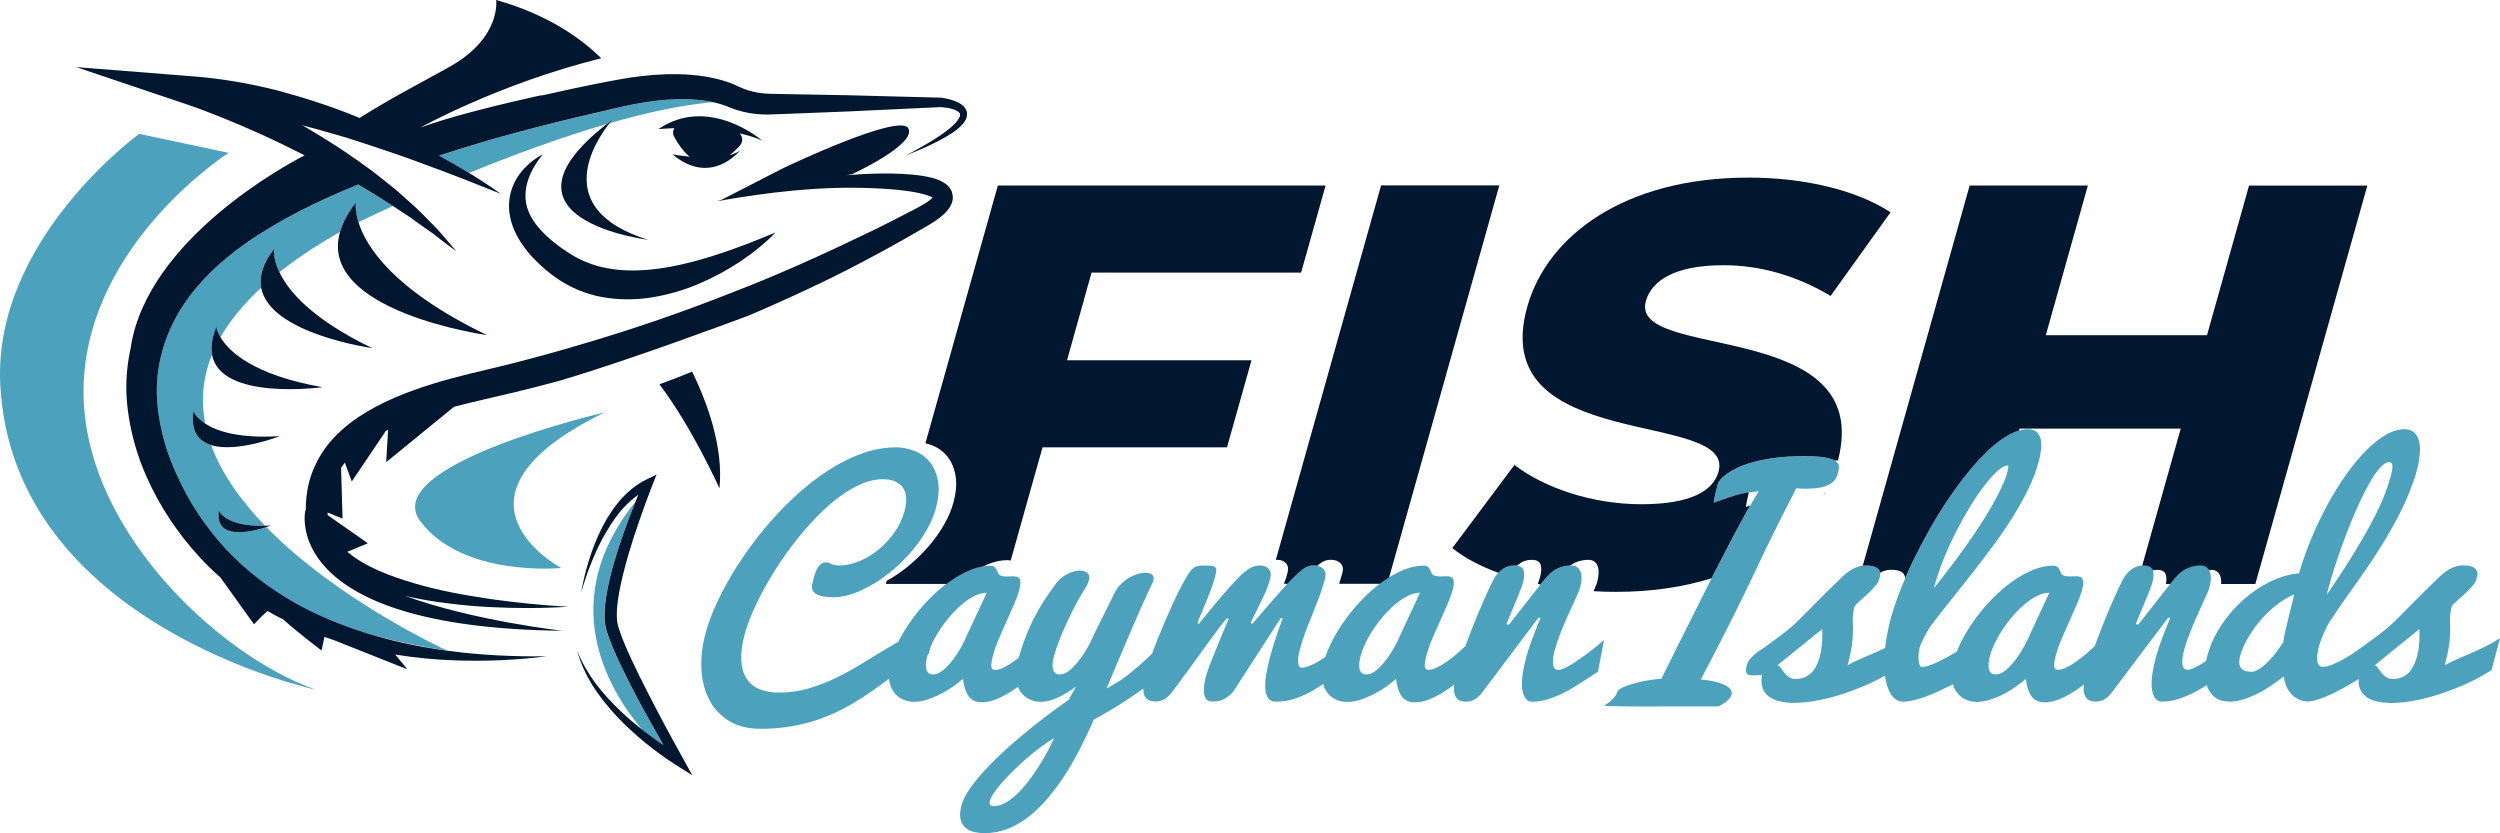
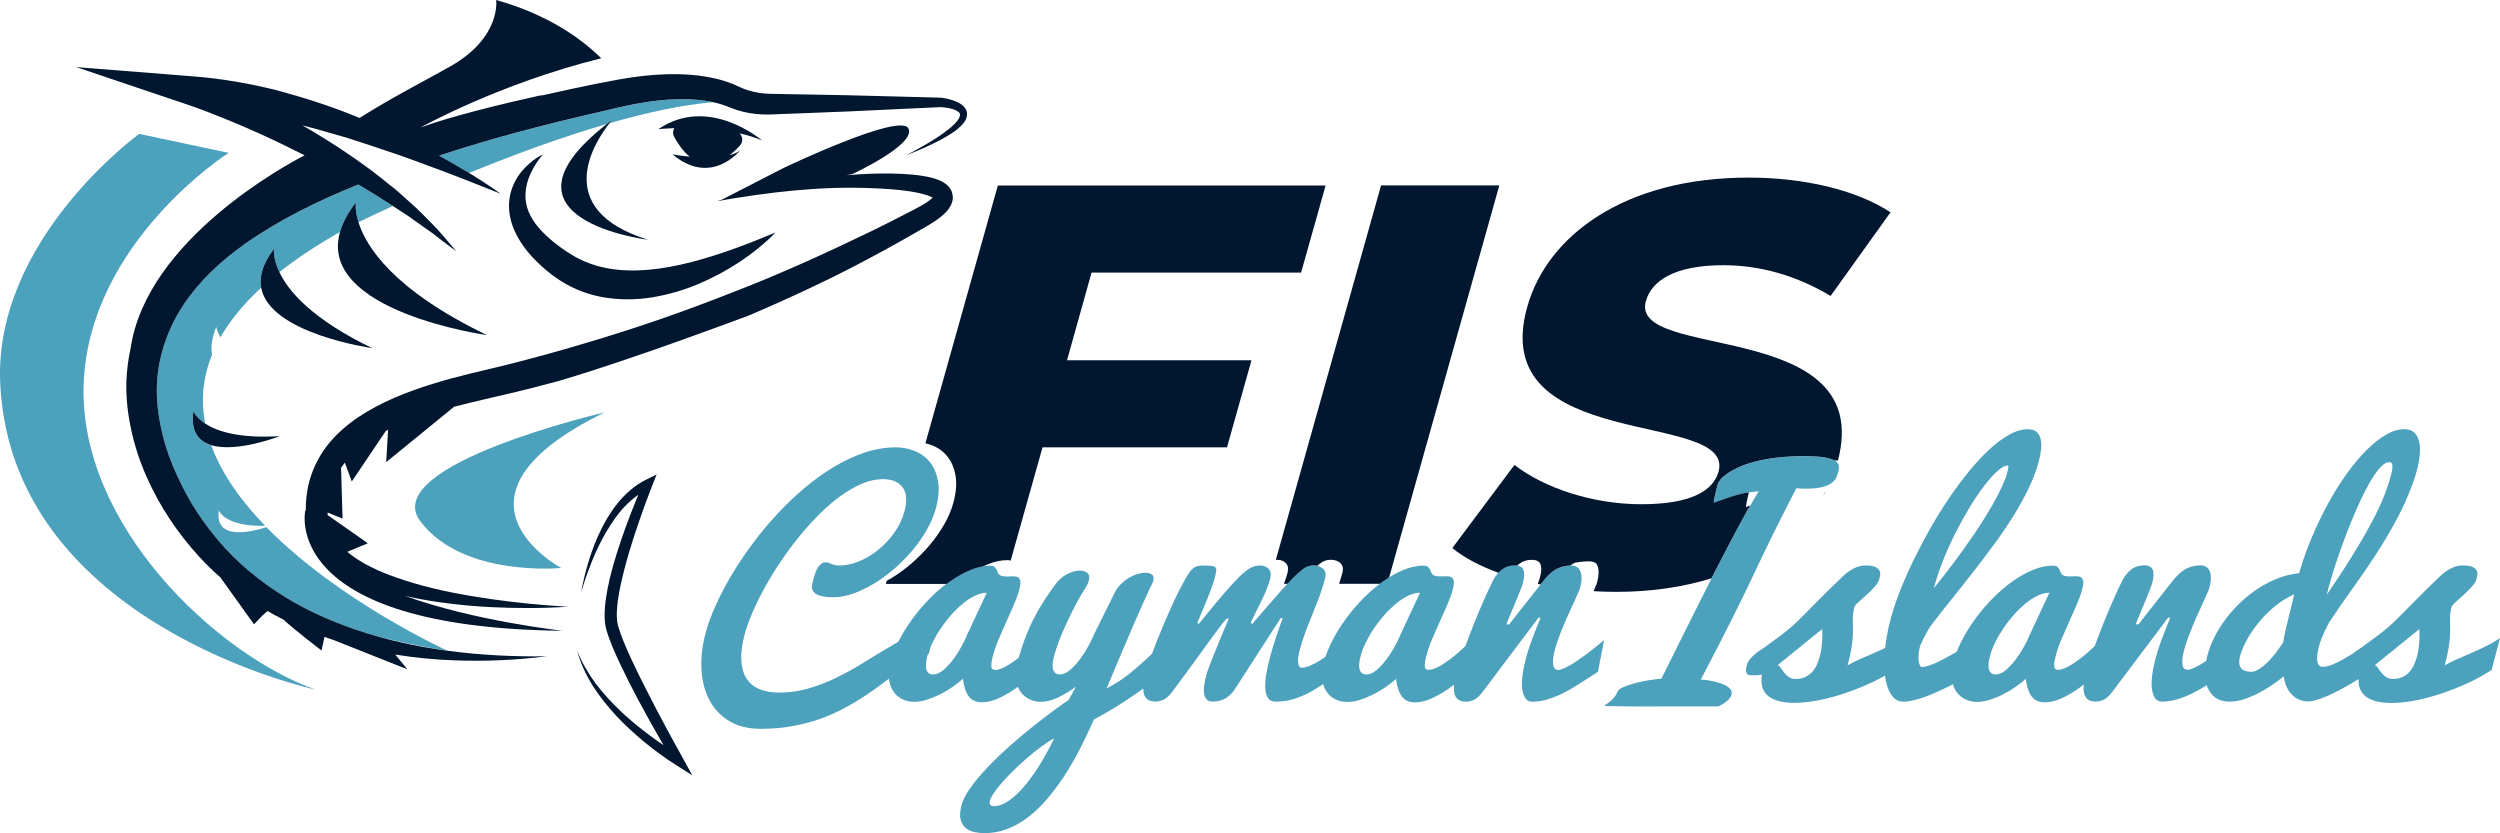
<svg xmlns="http://www.w3.org/2000/svg" width="216" height="72" viewBox="0 0 216 72" fill="none">
  <path d="M152.2 48.194C152.231 48.132 152.265 48.064 152.292 48C152.516 47.533 152.754 47.043 153.012 46.519C153.304 45.927 153.627 45.28 153.98 44.575C154.333 43.874 154.741 43.074 155.199 42.186C155.454 42.209 155.709 42.223 155.97 42.223C156.544 42.223 157.009 42.182 157.362 42.101C157.641 42.036 157.872 41.954 158.055 41.855C158.103 41.828 158.15 41.804 158.195 41.774C158.395 41.638 158.538 41.484 158.626 41.314C158.711 41.144 158.779 40.967 158.826 40.787C158.87 40.616 158.891 40.446 158.884 40.279C158.881 40.17 158.833 40.072 158.755 39.983C158.711 39.932 158.66 39.885 158.595 39.84C158.568 39.823 158.538 39.806 158.507 39.789C158.32 39.687 158.052 39.602 157.692 39.534C157.274 39.456 156.676 39.418 155.899 39.418C154.992 39.418 154.184 39.462 153.471 39.554C152.757 39.646 152.126 39.762 151.579 39.908C151.032 40.055 150.567 40.218 150.183 40.399C149.799 40.579 149.48 40.759 149.229 40.94C148.977 41.12 148.784 41.29 148.655 41.447C148.526 41.607 148.448 41.736 148.42 41.835C148.288 42.325 148.196 42.717 148.139 43.006C148.081 43.295 148.064 43.442 148.088 43.442L148.142 43.418C148.427 43.319 148.679 43.234 148.893 43.156C149.107 43.078 149.303 43.009 149.487 42.948C149.67 42.887 149.843 42.832 150.01 42.785C150.176 42.734 150.353 42.689 150.536 42.649C150.706 42.611 150.896 42.577 151.107 42.547C151.124 42.543 151.141 42.54 151.158 42.54C151.385 42.506 151.65 42.475 151.952 42.441C151.725 42.812 151.48 43.227 151.215 43.687C151.107 43.877 150.995 44.075 150.879 44.279C150.485 44.984 150.068 45.756 149.623 46.597C149.178 47.438 148.709 48.34 148.22 49.3C148.108 49.521 147.993 49.746 147.88 49.971C147.5 50.723 147.113 51.489 146.716 52.279C146.199 53.303 145.676 54.352 145.143 55.424C144.607 56.496 144.077 57.565 143.547 58.637C143.235 58.661 142.868 58.705 142.453 58.773C142.039 58.838 141.638 58.923 141.258 59.025C140.878 59.127 140.541 59.243 140.256 59.369C139.971 59.495 139.801 59.628 139.747 59.767C139.669 59.971 139.567 60.142 139.445 60.281C139.322 60.421 139.2 60.537 139.081 60.632C138.962 60.727 138.857 60.799 138.769 60.853C138.68 60.908 138.633 60.945 138.626 60.969C138.623 60.986 138.742 60.999 138.989 61.006C139.237 61.013 139.563 61.02 139.971 61.023C140.378 61.027 140.854 61.03 141.39 61.037C141.659 61.04 141.934 61.04 142.209 61.04C142.487 61.04 142.773 61.04 143.061 61.037C143.639 61.034 144.213 61.03 144.787 61.03C145.361 61.03 145.897 61.03 146.393 61.03C146.889 61.03 147.32 61.03 147.687 61.03C148.054 61.03 148.319 61.03 148.485 61.03C149.14 60.703 149.511 60.37 149.602 60.026C149.65 59.852 149.623 59.703 149.524 59.573C149.426 59.444 149.286 59.328 149.106 59.229C148.926 59.131 148.723 59.049 148.492 58.984C148.261 58.92 148.04 58.865 147.833 58.824C147.622 58.783 147.436 58.756 147.269 58.739C147.106 58.722 146.998 58.715 146.95 58.715C147.531 57.602 148.047 56.612 148.495 55.74C148.943 54.869 149.344 54.083 149.694 53.381C150.044 52.68 150.36 52.037 150.642 51.458C150.923 50.876 151.192 50.321 151.446 49.79C151.694 49.245 151.949 48.718 152.2 48.194Z" fill="#4CA1BD" />
  <path d="M214.685 55.886C214.254 56.093 213.84 56.284 213.439 56.458C213.038 56.628 212.654 56.795 212.284 56.955C211.958 57.094 211.649 57.251 211.35 57.421C211.309 57.445 211.269 57.465 211.228 57.486C211.367 56.961 211.469 56.509 211.537 56.124C211.605 55.739 211.649 55.402 211.666 55.106C211.676 54.97 211.683 54.844 211.686 54.725C211.69 54.582 211.693 54.449 211.693 54.327C211.69 54.102 211.686 53.891 211.68 53.694C211.68 53.69 211.68 53.69 211.68 53.687C211.673 53.486 211.68 53.282 211.7 53.074C211.72 52.866 211.764 52.635 211.832 52.383C211.88 52.294 212.009 52.158 212.22 51.971C212.43 51.787 212.654 51.583 212.895 51.365C213.137 51.144 213.364 50.916 213.575 50.678C213.731 50.504 213.84 50.344 213.911 50.194C213.938 50.136 213.958 50.082 213.972 50.027C213.999 49.929 214.023 49.813 214.043 49.677C214.064 49.541 214.043 49.411 213.982 49.292C213.921 49.17 213.799 49.064 213.619 48.979C213.435 48.894 213.157 48.85 212.78 48.85C212.552 48.85 212.335 48.884 212.131 48.955C211.928 49.023 211.734 49.115 211.551 49.224C211.367 49.333 211.194 49.459 211.031 49.599C210.868 49.738 210.715 49.881 210.572 50.027C209.893 50.681 209.336 51.226 208.905 51.665C208.474 52.104 208.107 52.471 207.805 52.774C207.502 53.077 207.244 53.34 207.024 53.557C206.803 53.779 206.565 53.996 206.31 54.214C206.056 54.432 205.757 54.67 205.41 54.933C205.064 55.195 204.619 55.522 204.072 55.913C203.994 55.971 203.879 56.049 203.726 56.144C203.573 56.243 203.417 56.355 203.257 56.488C203.254 56.492 203.25 56.495 203.247 56.495C203.244 56.495 203.244 56.498 203.24 56.498C203.016 56.638 202.782 56.774 202.547 56.91C202.31 57.046 202.079 57.166 201.855 57.271C201.627 57.377 201.42 57.462 201.226 57.523C201.046 57.581 200.883 57.608 200.741 57.611C200.73 57.611 200.72 57.615 200.71 57.615C200.554 57.615 200.435 57.564 200.354 57.468C200.275 57.37 200.224 57.237 200.207 57.07C200.191 56.904 200.194 56.713 200.224 56.502C200.255 56.291 200.299 56.066 200.364 55.828C200.415 55.641 200.479 55.447 200.554 55.246C200.632 55.045 200.714 54.851 200.798 54.657C200.887 54.463 200.972 54.286 201.053 54.122C201.135 53.959 201.213 53.819 201.284 53.707C201.97 52.676 202.656 51.685 203.346 50.729C204.035 49.772 204.694 48.809 205.325 47.835C205.957 46.862 206.545 45.864 207.095 44.836C207.645 43.812 208.124 42.722 208.535 41.569C208.64 41.266 208.728 40.973 208.806 40.687C208.932 40.221 209.017 39.771 209.061 39.332C209.105 38.913 209.092 38.542 209.027 38.219C209.024 38.205 209.024 38.192 209.02 38.178C208.946 37.848 208.806 37.582 208.599 37.382C208.392 37.181 208.103 37.082 207.733 37.082C207.227 37.082 206.697 37.242 206.141 37.565C205.58 37.889 205.016 38.335 204.446 38.91C203.875 39.482 203.312 40.159 202.748 40.946C202.187 41.732 201.654 42.583 201.148 43.509C200.642 44.431 200.174 45.405 199.742 46.426C199.311 47.447 198.944 48.482 198.642 49.527C198.027 49.585 197.426 49.728 196.839 49.956C196.251 50.184 195.684 50.473 195.144 50.821C194.604 51.168 194.094 51.566 193.622 52.008C193.15 52.451 192.719 52.928 192.339 53.431C191.955 53.932 191.629 54.453 191.354 54.987C191.082 55.522 190.875 56.053 190.736 56.573C190.688 56.75 190.651 56.924 190.62 57.097C190.41 57.237 190.209 57.366 190.016 57.475C189.856 57.567 189.707 57.639 189.567 57.703C189.527 57.724 189.483 57.744 189.442 57.761C189.269 57.836 189.123 57.87 189.004 57.87C188.746 57.87 188.596 57.707 188.562 57.38C188.528 57.053 188.579 56.635 188.715 56.131C188.796 55.828 188.902 55.498 189.034 55.137C189.167 54.776 189.309 54.412 189.462 54.044C189.615 53.676 189.771 53.316 189.934 52.965C190.094 52.614 190.243 52.291 190.376 51.995C190.508 51.702 190.62 51.447 190.715 51.236C190.807 51.025 190.865 50.872 190.889 50.783C190.922 50.664 190.946 50.548 190.967 50.439C191.048 49.997 191.035 49.636 190.922 49.364C190.902 49.316 190.882 49.272 190.858 49.231C190.705 48.976 190.461 48.846 190.121 48.846C189.727 48.846 189.347 48.928 188.98 49.091C188.613 49.255 188.246 49.558 187.873 50C187.795 50.096 187.672 50.242 187.516 50.439C187.513 50.443 187.509 50.45 187.506 50.453C187.34 50.657 187.156 50.892 186.952 51.157C186.946 51.164 186.942 51.171 186.935 51.178C186.735 51.437 186.521 51.709 186.297 51.992C186.066 52.281 185.849 52.557 185.645 52.819C185.441 53.081 185.261 53.312 185.105 53.51C184.949 53.711 184.837 53.853 184.765 53.945H184.528C184.541 53.888 184.585 53.775 184.653 53.608C184.721 53.442 184.803 53.244 184.898 53.02C184.993 52.795 185.098 52.55 185.207 52.284C185.315 52.019 185.424 51.76 185.526 51.512C185.628 51.263 185.72 51.035 185.798 50.824C185.855 50.671 185.9 50.541 185.934 50.436C185.947 50.398 185.957 50.361 185.964 50.327C186.083 49.884 186.097 49.527 186.008 49.258C186.008 49.255 186.008 49.251 186.005 49.248C185.91 48.979 185.652 48.843 185.227 48.843C185.18 48.843 185.135 48.85 185.091 48.853C184.725 48.877 184.399 48.996 184.117 49.224C183.801 49.476 183.549 49.792 183.363 50.167C183.122 50.65 182.853 51.229 182.554 51.91C182.256 52.587 181.96 53.292 181.671 54.024C181.43 54.63 181.206 55.225 180.992 55.814C180.782 56.012 180.571 56.206 180.367 56.386C180.153 56.573 179.929 56.754 179.695 56.931C179.464 57.104 179.24 57.261 179.019 57.401L179.016 57.404C178.792 57.543 178.581 57.656 178.377 57.741C178.173 57.826 177.987 57.87 177.824 57.87C177.603 57.87 177.487 57.761 177.481 57.543C177.47 57.326 177.518 57.026 177.62 56.641C177.739 56.192 177.905 55.715 178.119 55.212C178.333 54.708 178.554 54.208 178.781 53.704C179.009 53.203 179.226 52.71 179.433 52.233C179.641 51.757 179.797 51.321 179.899 50.929C179.967 50.678 180.001 50.477 179.994 50.327C179.994 50.262 179.984 50.208 179.97 50.153C179.956 50.089 179.933 50.027 179.902 49.983C179.844 49.901 179.77 49.847 179.675 49.823C179.62 49.81 179.562 49.799 179.501 49.796C179.454 49.792 179.406 49.789 179.352 49.789C179.264 49.789 179.175 49.792 179.084 49.796C178.992 49.799 178.904 49.803 178.815 49.803C178.713 49.803 178.615 49.796 178.52 49.786C178.425 49.772 178.336 49.745 178.252 49.707C178.17 49.667 178.109 49.602 178.068 49.51C178.048 49.459 178.024 49.404 178 49.353C177.983 49.313 177.966 49.275 177.949 49.234C177.905 49.142 177.844 49.057 177.762 48.982C177.681 48.907 177.549 48.873 177.365 48.873C176.822 48.873 176.258 48.993 175.667 49.234C175.076 49.476 174.492 49.799 173.911 50.208C173.331 50.616 172.767 51.096 172.223 51.641C171.68 52.189 171.177 52.771 170.722 53.387C170.267 54.003 169.87 54.636 169.53 55.283C169.35 55.627 169.197 55.964 169.065 56.301C168.983 56.352 168.899 56.403 168.817 56.451C168.566 56.597 168.304 56.743 168.039 56.886C167.948 56.934 167.859 56.978 167.771 57.026C167.601 57.114 167.431 57.196 167.268 57.268C167.024 57.377 166.793 57.465 166.582 57.53C166.372 57.594 166.192 57.629 166.042 57.629C166.012 57.629 165.981 57.618 165.954 57.594C165.927 57.571 165.9 57.537 165.876 57.489C165.828 57.394 165.798 57.268 165.778 57.108C165.757 56.948 165.754 56.767 165.764 56.566C165.774 56.366 165.808 56.161 165.866 55.947L165.883 55.879L165.91 55.777C165.978 55.613 166.053 55.447 166.138 55.276C166.222 55.103 166.304 54.943 166.385 54.793C166.467 54.643 166.545 54.5 166.623 54.371C166.701 54.242 166.769 54.136 166.834 54.051C167.391 53.316 167.982 52.56 168.603 51.791C168.96 51.348 169.316 50.899 169.673 50.446C169.938 50.112 170.203 49.776 170.468 49.438C170.753 49.074 171.035 48.707 171.313 48.339C171.643 47.903 171.972 47.468 172.295 47.029C172.889 46.218 173.436 45.412 173.942 44.605C174.444 43.801 174.886 42.998 175.27 42.202C175.653 41.405 175.946 40.622 176.153 39.853C176.244 39.509 176.309 39.172 176.346 38.842C176.384 38.512 176.373 38.216 176.319 37.953C176.285 37.797 176.227 37.664 176.153 37.545C176.102 37.463 176.041 37.388 175.969 37.324C175.793 37.164 175.535 37.085 175.195 37.085C174.957 37.085 174.709 37.123 174.455 37.194C174.18 37.273 173.898 37.388 173.606 37.552C173.042 37.861 172.468 38.29 171.88 38.832C171.293 39.376 170.702 40.013 170.104 40.745C169.507 41.477 168.926 42.263 168.355 43.104C167.788 43.944 167.245 44.823 166.728 45.738C166.212 46.654 165.733 47.566 165.295 48.472C165.051 48.979 164.823 49.476 164.613 49.966C164.545 50.126 164.473 50.286 164.409 50.443C164.327 50.64 164.249 50.838 164.171 51.032C164.161 51.059 164.147 51.086 164.137 51.113C163.808 51.968 163.543 52.757 163.349 53.486C163.118 54.354 162.962 55.188 162.877 55.984C162.66 56.087 162.446 56.185 162.235 56.281C162.103 56.338 161.974 56.4 161.845 56.454C161.444 56.624 161.06 56.791 160.69 56.951C160.32 57.111 159.967 57.288 159.634 57.486C159.773 56.961 159.875 56.509 159.943 56.124C160.011 55.739 160.055 55.402 160.072 55.106C160.092 54.813 160.099 54.551 160.096 54.33C160.092 54.105 160.089 53.891 160.082 53.694C160.075 53.493 160.082 53.288 160.103 53.081C160.123 52.873 160.167 52.642 160.235 52.39C160.283 52.301 160.412 52.165 160.622 51.978C160.833 51.794 161.057 51.59 161.298 51.372C161.539 51.151 161.767 50.923 161.977 50.684C162.049 50.603 162.11 50.524 162.164 50.45C162.269 50.303 162.341 50.164 162.375 50.034C162.402 49.935 162.426 49.82 162.446 49.684C162.456 49.612 162.456 49.541 162.443 49.473C162.432 49.411 162.412 49.353 162.385 49.299C162.324 49.176 162.201 49.071 162.021 48.986C161.838 48.901 161.56 48.856 161.183 48.856C161.101 48.856 161.026 48.867 160.948 48.873C160.806 48.891 160.666 48.914 160.534 48.959C160.33 49.027 160.137 49.118 159.953 49.227C159.77 49.336 159.597 49.462 159.434 49.602C159.271 49.742 159.118 49.884 158.975 50.031C158.296 50.684 157.739 51.229 157.308 51.668C156.876 52.107 156.51 52.475 156.207 52.778C155.905 53.081 155.647 53.343 155.426 53.561C155.205 53.782 154.968 54 154.713 54.218C154.458 54.436 154.159 54.674 153.813 54.936C153.467 55.198 153.022 55.525 152.475 55.916C152.397 55.974 152.281 56.053 152.129 56.148C151.976 56.246 151.819 56.359 151.66 56.492C151.5 56.621 151.351 56.771 151.208 56.938C151.069 57.104 150.974 57.288 150.92 57.482C150.862 57.703 150.838 57.874 150.855 57.989C150.869 58.108 150.909 58.194 150.974 58.248C151.038 58.303 151.123 58.333 151.232 58.34C151.341 58.347 151.456 58.35 151.582 58.35C151.684 58.35 151.789 58.347 151.898 58.34C152.006 58.333 152.118 58.316 152.237 58.289C152.159 58.731 152.173 59.106 152.278 59.416C152.383 59.729 152.563 59.977 152.815 60.171C153.066 60.362 153.382 60.505 153.759 60.593C154.136 60.682 154.557 60.73 155.022 60.73C155.219 60.73 155.423 60.719 155.63 60.706C156.105 60.675 156.605 60.607 157.134 60.502C157.895 60.352 158.663 60.144 159.437 59.882C160.211 59.62 160.965 59.317 161.699 58.977C162.11 58.786 162.497 58.582 162.864 58.377C162.867 58.408 162.87 58.446 162.874 58.476C162.942 58.939 163.057 59.334 163.207 59.664C163.268 59.8 163.336 59.926 163.414 60.039C163.675 60.427 164.022 60.621 164.446 60.621C164.715 60.621 165.01 60.583 165.339 60.505C165.407 60.488 165.479 60.468 165.55 60.447C165.815 60.376 166.087 60.294 166.368 60.192C166.728 60.062 167.088 59.913 167.452 59.742C167.815 59.576 168.168 59.405 168.515 59.235C168.586 59.198 168.661 59.157 168.732 59.12C168.797 59.341 168.885 59.542 169 59.719C169.102 59.875 169.221 60.011 169.357 60.127C169.479 60.236 169.619 60.328 169.768 60.406C170.084 60.566 170.43 60.645 170.811 60.645C170.98 60.645 171.154 60.631 171.33 60.6C171.524 60.57 171.721 60.522 171.925 60.461C172.312 60.338 172.695 60.181 173.072 59.987C173.449 59.794 173.809 59.582 174.149 59.344C174.489 59.106 174.784 58.874 175.032 58.646C175.093 59.198 175.219 59.64 175.406 59.974C175.443 60.039 175.48 60.103 175.524 60.161C175.779 60.508 176.166 60.682 176.686 60.682C176.846 60.682 177.012 60.661 177.182 60.631C177.467 60.58 177.766 60.488 178.075 60.352C178.567 60.13 179.046 59.862 179.508 59.542C179.691 59.416 179.868 59.283 180.041 59.15C180.014 59.399 180.014 59.627 180.051 59.828C180.085 60.028 180.164 60.192 180.279 60.325C180.303 60.352 180.323 60.379 180.35 60.403C180.51 60.546 180.751 60.617 181.074 60.617C181.237 60.617 181.393 60.59 181.542 60.542C181.634 60.515 181.722 60.478 181.807 60.433C182.038 60.311 182.276 60.083 182.524 59.746L187.323 53.37H187.513C187.244 54.024 187 54.636 186.786 55.205C186.596 55.705 186.443 56.175 186.317 56.617C186.3 56.675 186.283 56.737 186.266 56.795C185.934 58.044 185.825 58.997 185.947 59.647C186.069 60.297 186.344 60.621 186.779 60.621C186.939 60.621 187.095 60.61 187.251 60.593C187.526 60.563 187.798 60.512 188.07 60.433C188.498 60.307 188.919 60.144 189.336 59.943C189.751 59.742 190.162 59.518 190.562 59.263C190.6 59.239 190.634 59.218 190.668 59.194C190.685 59.252 190.702 59.31 190.722 59.365C190.8 59.569 190.905 59.749 191.031 59.909C191.14 60.049 191.265 60.171 191.412 60.277C191.632 60.437 191.904 60.539 192.223 60.587C192.356 60.607 192.498 60.621 192.648 60.621C193.011 60.621 193.385 60.563 193.775 60.444C194.166 60.325 194.56 60.168 194.964 59.971C195.368 59.773 195.769 59.545 196.166 59.279C196.563 59.014 196.947 58.735 197.317 58.439C197.355 58.714 197.412 58.956 197.491 59.17C197.545 59.32 197.606 59.46 197.681 59.579C197.861 59.865 198.058 60.083 198.272 60.236C198.411 60.335 198.55 60.41 198.686 60.464C198.757 60.495 198.829 60.519 198.9 60.535C199.104 60.587 199.26 60.61 199.369 60.61C199.566 60.61 199.79 60.576 200.041 60.505C200.292 60.437 200.554 60.345 200.829 60.236C201.104 60.127 201.386 60.001 201.675 59.858C201.963 59.715 202.242 59.569 202.51 59.422C202.901 59.208 203.298 58.973 203.702 58.721C203.729 58.704 203.756 58.687 203.784 58.67C203.784 58.687 203.784 58.701 203.784 58.718C203.777 58.905 203.787 59.079 203.821 59.239C203.835 59.3 203.848 59.365 203.869 59.422C203.97 59.719 204.137 59.957 204.368 60.144C204.381 60.154 204.392 60.168 204.405 60.178C204.656 60.369 204.972 60.512 205.349 60.6C205.726 60.689 206.147 60.736 206.613 60.736C207.258 60.736 207.961 60.661 208.722 60.512C209.482 60.362 210.25 60.154 211.024 59.892C211.798 59.63 212.552 59.327 213.286 58.987C213.986 58.66 214.621 58.306 215.195 57.935C215.222 57.918 215.249 57.901 215.276 57.884L215.999 55.137C215.558 55.426 215.113 55.678 214.685 55.886ZM155.959 58.503C155.728 58.609 155.46 58.663 155.154 58.663C154.903 58.663 154.696 58.602 154.53 58.48C154.367 58.357 154.227 58.221 154.119 58.075C154.01 57.928 153.911 57.792 153.83 57.669C153.789 57.608 153.748 57.564 153.704 57.533C153.66 57.503 153.613 57.486 153.565 57.486L154.017 57.121L154.91 56.396L157.44 54.347C157.44 54.354 157.44 54.361 157.44 54.367C157.443 54.493 157.447 54.643 157.45 54.82C157.454 55.004 157.447 55.202 157.433 55.409C157.42 55.617 157.396 55.838 157.365 56.066C157.331 56.294 157.287 56.519 157.226 56.74C157.206 56.818 157.179 56.893 157.155 56.972C157.1 57.142 157.036 57.309 156.961 57.472C156.853 57.703 156.713 57.908 156.55 58.085C156.52 58.119 156.479 58.146 156.445 58.177C156.302 58.306 156.143 58.418 155.959 58.503ZM167.082 50.817C167.116 50.695 167.153 50.572 167.187 50.446C167.381 49.779 167.615 49.095 167.893 48.394C168.226 47.563 168.593 46.756 168.99 45.973C169.391 45.187 169.802 44.448 170.226 43.754C170.651 43.059 171.069 42.45 171.473 41.926C171.877 41.402 172.251 40.986 172.597 40.684C172.943 40.377 173.229 40.224 173.46 40.224C173.524 40.224 173.538 40.306 173.504 40.476C173.487 40.554 173.47 40.643 173.446 40.738C173.422 40.843 173.392 40.959 173.358 41.085C173.348 41.116 173.334 41.146 173.324 41.177C173.055 41.895 172.689 42.668 172.22 43.495C171.731 44.36 171.191 45.221 170.607 46.089C170.019 46.957 169.418 47.798 168.803 48.615C168.301 49.282 167.825 49.891 167.381 50.453C167.279 50.572 167.18 50.698 167.082 50.817ZM172.746 58.214C172.638 58.248 172.532 58.272 172.427 58.272C172.247 58.272 172.108 58.224 172.016 58.132C171.925 58.04 171.86 57.914 171.829 57.765C171.799 57.615 171.795 57.441 171.819 57.251C171.843 57.057 171.884 56.859 171.938 56.655C172.009 56.386 172.111 56.103 172.24 55.807C172.285 55.709 172.332 55.607 172.383 55.501C172.583 55.093 172.821 54.684 173.093 54.282C173.368 53.877 173.667 53.493 173.993 53.125C174.319 52.757 174.658 52.431 175.005 52.145C175.351 51.859 175.704 51.631 176.054 51.464C176.407 51.297 176.744 51.212 177.066 51.212L176.35 52.744L175.382 54.817C175.28 55.079 175.124 55.406 174.913 55.797C174.703 56.189 174.461 56.57 174.19 56.938C173.989 57.21 173.779 57.452 173.558 57.666C173.48 57.741 173.402 57.812 173.324 57.88C173.127 58.047 172.937 58.153 172.746 58.214ZM201.026 51.392L201.06 51.27C201.094 51.147 201.138 50.974 201.199 50.742C201.26 50.514 201.335 50.245 201.427 49.939C201.518 49.633 201.62 49.296 201.739 48.921C201.858 48.55 201.987 48.162 202.126 47.764C202.194 47.566 202.313 47.236 202.486 46.77C202.659 46.303 202.86 45.779 203.094 45.201C203.329 44.622 203.587 44.019 203.872 43.4C204.157 42.78 204.446 42.212 204.741 41.694C205.037 41.18 205.329 40.755 205.624 40.425C205.916 40.095 206.191 39.928 206.443 39.928C206.585 39.928 206.67 40.013 206.701 40.187C206.708 40.221 206.708 40.265 206.708 40.309C206.708 40.489 206.664 40.752 206.568 41.106C206.48 41.439 206.334 41.895 206.134 42.467C205.977 42.9 205.787 43.359 205.56 43.839C205.332 44.322 205.084 44.812 204.816 45.309C204.548 45.806 204.269 46.303 203.974 46.8C203.682 47.294 203.393 47.767 203.118 48.217C202.744 48.816 202.354 49.415 201.956 50.017C201.654 50.477 201.345 50.933 201.026 51.392ZM193.86 57.914C193.707 57.833 193.602 57.727 193.544 57.594C193.517 57.54 193.504 57.479 193.49 57.417C193.473 57.336 193.463 57.247 193.47 57.155C193.476 56.992 193.504 56.829 193.548 56.665C193.592 56.495 193.656 56.315 193.731 56.127C193.836 55.865 193.965 55.59 194.125 55.293C194.403 54.786 194.743 54.282 195.147 53.785C195.551 53.288 196.017 52.822 196.536 52.393C197.056 51.964 197.613 51.62 198.2 51.358C198.211 51.352 198.197 51.433 198.16 51.603C198.126 51.75 198.085 51.93 198.031 52.148C198.02 52.185 198.01 52.226 198 52.267C197.932 52.536 197.857 52.836 197.779 53.163C197.701 53.489 197.623 53.806 197.548 54.112C197.474 54.419 197.412 54.698 197.362 54.946C197.311 55.195 197.283 55.375 197.277 55.491C196.968 55.964 196.655 56.389 196.332 56.767C196.193 56.931 196.047 57.087 195.894 57.24C195.738 57.394 195.582 57.526 195.426 57.646C195.266 57.765 195.11 57.86 194.95 57.935C194.794 58.01 194.645 58.044 194.502 58.044C194.454 58.044 194.414 58.04 194.37 58.037C194.156 58.02 193.986 57.983 193.86 57.914ZM205.716 58.075C205.685 58.03 205.655 57.993 205.624 57.952C205.587 57.901 205.55 57.85 205.516 57.799C205.485 57.755 205.455 57.71 205.427 57.673C205.346 57.55 205.258 57.489 205.162 57.489L209.037 54.35C209.041 54.476 209.044 54.63 209.048 54.807C209.048 54.81 209.048 54.817 209.048 54.82C209.051 55.004 209.044 55.202 209.031 55.409C209.017 55.617 208.993 55.838 208.963 56.066C208.929 56.294 208.885 56.519 208.823 56.74C208.756 56.995 208.667 57.237 208.559 57.468C208.45 57.7 208.311 57.904 208.148 58.081C207.981 58.258 207.784 58.398 207.557 58.503C207.326 58.609 207.057 58.663 206.752 58.663C206.5 58.663 206.293 58.602 206.127 58.48C205.967 58.36 205.835 58.228 205.723 58.085C205.723 58.081 205.719 58.078 205.716 58.075Z" fill="#4CA1BD" />
  <path d="M136.968 56.595C136.744 56.758 136.517 56.918 136.292 57.071C136.153 57.167 136.017 57.252 135.885 57.337C135.803 57.388 135.719 57.439 135.64 57.483C135.43 57.602 135.24 57.698 135.066 57.773C134.893 57.847 134.747 57.882 134.628 57.882C134.37 57.882 134.221 57.718 134.187 57.391C134.153 57.065 134.204 56.646 134.34 56.142C134.421 55.839 134.526 55.509 134.659 55.148C134.791 54.787 134.934 54.423 135.087 54.055C135.24 53.688 135.396 53.327 135.559 52.976C135.719 52.626 135.868 52.302 136 52.006C136.133 51.713 136.245 51.458 136.34 51.247C136.384 51.145 136.418 51.06 136.449 50.988C136.479 50.907 136.503 50.842 136.517 50.794C136.68 50.188 136.69 49.715 136.547 49.371C136.408 49.028 136.14 48.858 135.746 48.858C135.722 48.858 135.702 48.861 135.678 48.861C135.308 48.871 134.951 48.949 134.608 49.103C134.241 49.266 133.874 49.569 133.501 50.011C133.419 50.11 133.297 50.26 133.131 50.464C133.12 50.474 133.11 50.488 133.103 50.498C132.947 50.692 132.774 50.913 132.58 51.162C132.58 51.165 132.577 51.165 132.577 51.165C132.373 51.431 132.153 51.71 131.922 51.999C131.691 52.289 131.473 52.564 131.27 52.827C131.066 53.089 130.886 53.32 130.73 53.518C130.573 53.718 130.461 53.861 130.39 53.953H130.152C130.166 53.895 130.21 53.783 130.278 53.616C130.346 53.45 130.427 53.252 130.522 53.027C130.618 52.803 130.723 52.558 130.831 52.292C130.94 52.027 131.049 51.768 131.151 51.519C131.253 51.271 131.344 51.043 131.422 50.832C131.501 50.624 131.558 50.457 131.589 50.335C131.606 50.27 131.616 50.212 131.63 50.154C131.708 49.79 131.711 49.487 131.63 49.256C131.555 49.038 131.371 48.912 131.083 48.868C131.011 48.858 130.937 48.851 130.852 48.851C130.427 48.851 130.057 48.977 129.741 49.232C129.643 49.31 129.555 49.395 129.47 49.484C129.279 49.685 129.116 49.916 128.984 50.175C128.746 50.658 128.475 51.237 128.176 51.918C127.877 52.595 127.581 53.3 127.293 54.032C127.052 54.638 126.827 55.233 126.613 55.822C126.403 56.02 126.192 56.214 125.989 56.391C125.775 56.578 125.551 56.758 125.316 56.935C125.119 57.085 124.926 57.218 124.732 57.344C124.698 57.364 124.664 57.388 124.634 57.408C124.413 57.548 124.199 57.66 123.995 57.745C123.791 57.83 123.605 57.875 123.442 57.875C123.221 57.875 123.105 57.766 123.099 57.548C123.088 57.33 123.136 57.031 123.238 56.646C123.357 56.197 123.523 55.72 123.737 55.216C123.951 54.712 124.172 54.212 124.399 53.708C124.627 53.208 124.848 52.714 125.051 52.238C125.258 51.761 125.415 51.325 125.52 50.931C125.588 50.679 125.618 50.478 125.615 50.328C125.612 50.182 125.581 50.066 125.523 49.984C125.466 49.903 125.391 49.848 125.292 49.824C125.197 49.8 125.089 49.787 124.97 49.787C124.881 49.787 124.793 49.79 124.701 49.794C124.61 49.797 124.521 49.8 124.433 49.8C124.331 49.8 124.233 49.794 124.138 49.783C124.043 49.77 123.954 49.742 123.869 49.705C123.785 49.664 123.723 49.6 123.686 49.508C123.649 49.416 123.608 49.324 123.564 49.232C123.523 49.14 123.458 49.055 123.377 48.98C123.295 48.905 123.163 48.871 122.983 48.871C122.776 48.871 122.569 48.895 122.355 48.929C122.005 48.987 121.652 49.082 121.285 49.232C120.86 49.406 120.436 49.627 120.015 49.889C119.852 49.988 119.692 50.093 119.529 50.209C119.424 50.284 119.322 50.362 119.217 50.44C118.745 50.798 118.286 51.196 117.838 51.645C117.295 52.193 116.792 52.776 116.337 53.392C115.882 54.008 115.484 54.641 115.145 55.288C114.887 55.781 114.68 56.265 114.523 56.738C114.449 56.792 114.377 56.85 114.299 56.901C114.146 57.003 113.997 57.095 113.844 57.184C113.776 57.224 113.705 57.265 113.637 57.299C113.416 57.415 113.206 57.507 113.005 57.582C112.805 57.657 112.621 57.691 112.455 57.691C112.299 57.691 112.2 57.551 112.163 57.276C112.126 56.996 112.17 56.639 112.285 56.197C112.435 55.631 112.604 55.1 112.795 54.597C112.985 54.093 113.178 53.596 113.382 53.106C113.583 52.615 113.78 52.115 113.97 51.611C114.109 51.24 114.235 50.845 114.353 50.444C114.398 50.297 114.442 50.154 114.483 50.005C114.581 49.637 114.53 49.351 114.326 49.154C114.187 49.017 114.007 48.932 113.793 48.888C113.691 48.868 113.586 48.854 113.467 48.854C113.138 48.854 112.825 48.966 112.537 49.191C112.248 49.416 111.946 49.691 111.63 50.018C111.501 50.151 111.365 50.294 111.226 50.444C111.032 50.651 110.828 50.876 110.614 51.118C110.594 51.138 110.577 51.159 110.557 51.182C110.166 51.621 109.799 52.044 109.453 52.445C109.106 52.847 108.811 53.187 108.57 53.47C108.329 53.752 108.196 53.906 108.176 53.929L108.084 53.783C108.088 53.766 108.101 53.732 108.122 53.684C108.142 53.633 108.196 53.518 108.288 53.33C108.414 53.061 108.546 52.796 108.675 52.541C108.808 52.282 108.937 52.02 109.069 51.748C109.202 51.479 109.324 51.199 109.439 50.913C109.555 50.628 109.657 50.325 109.742 50.008C109.84 49.64 109.796 49.355 109.616 49.157C109.48 49.007 109.303 48.915 109.086 48.878C109.011 48.864 108.93 48.858 108.848 48.858C108.495 48.858 108.159 48.966 107.843 49.188C107.527 49.409 107.211 49.685 106.892 50.022C106.566 50.359 106.216 50.743 105.839 51.179C105.829 51.193 105.819 51.203 105.809 51.213C105.442 51.639 105.099 52.044 104.776 52.435C104.444 52.837 104.165 53.181 103.934 53.463C103.703 53.749 103.578 53.906 103.554 53.929L103.462 53.783C103.679 53.269 103.887 52.769 104.087 52.289C104.172 52.084 104.26 51.873 104.345 51.659C104.43 51.441 104.512 51.233 104.59 51.029C104.668 50.825 104.736 50.631 104.797 50.454C104.858 50.274 104.905 50.114 104.943 49.977C105.011 49.722 105.055 49.525 105.079 49.375C105.102 49.228 105.082 49.116 105.021 49.038C104.96 48.96 104.844 48.912 104.681 48.892C104.586 48.881 104.467 48.871 104.328 48.868C104.226 48.864 104.114 48.861 103.985 48.861C103.788 48.861 103.622 48.874 103.489 48.905C103.357 48.932 103.231 48.99 103.119 49.075C103.007 49.16 102.892 49.283 102.779 49.436C102.667 49.589 102.535 49.8 102.389 50.062C102.243 50.318 102.07 50.645 101.866 51.043C101.666 51.444 101.455 51.884 101.234 52.367C101.014 52.85 100.793 53.354 100.569 53.882C100.344 54.409 100.134 54.927 99.933 55.434C99.794 55.791 99.665 56.132 99.543 56.465C99.404 56.598 99.271 56.727 99.142 56.85C98.585 57.371 98.093 57.8 97.662 58.144C97.553 58.229 97.448 58.31 97.346 58.389C97.043 58.62 96.768 58.811 96.52 58.964C96.191 59.168 95.889 59.338 95.614 59.478C96.191 58.089 96.738 56.789 97.257 55.58C97.475 55.066 97.695 54.549 97.92 54.028C98.144 53.507 98.361 53.017 98.568 52.551C98.775 52.084 98.962 51.669 99.132 51.302C99.302 50.934 99.438 50.645 99.543 50.43C99.594 50.331 99.628 50.246 99.648 50.171C99.713 49.933 99.675 49.76 99.54 49.651C99.404 49.542 99.214 49.484 98.969 49.484C98.966 49.484 98.962 49.484 98.959 49.484C98.758 49.484 98.534 49.521 98.29 49.593C98.042 49.668 97.794 49.777 97.546 49.923C97.298 50.069 97.064 50.253 96.847 50.468C96.626 50.685 96.449 50.931 96.31 51.21L94.52 54.815C94.418 55.077 94.262 55.403 94.051 55.795C93.841 56.186 93.6 56.568 93.328 56.935C93.121 57.214 92.907 57.463 92.679 57.681C92.608 57.749 92.533 57.817 92.462 57.878C92.156 58.14 91.858 58.27 91.566 58.27C91.385 58.27 91.246 58.222 91.155 58.13C91.063 58.038 90.998 57.912 90.968 57.762C90.958 57.711 90.954 57.653 90.951 57.599C90.944 57.49 90.941 57.374 90.958 57.248C90.981 57.054 91.022 56.857 91.076 56.653C91.182 56.261 91.331 55.812 91.531 55.301C91.531 55.298 91.535 55.294 91.535 55.291C91.735 54.777 91.959 54.253 92.211 53.715C92.459 53.181 92.724 52.656 92.995 52.146C93.27 51.635 93.528 51.193 93.77 50.815C93.851 50.692 93.912 50.577 93.963 50.471C94.011 50.365 94.048 50.267 94.072 50.178C94.153 49.875 94.113 49.654 93.956 49.511C93.81 49.382 93.617 49.314 93.376 49.3C93.352 49.3 93.332 49.297 93.304 49.297C92.982 49.297 92.625 49.392 92.234 49.586C91.844 49.78 91.508 50.059 91.229 50.427C90.849 50.941 90.496 51.451 90.173 51.952C89.85 52.456 89.552 52.976 89.283 53.514C89.012 54.052 88.764 54.62 88.54 55.22C88.353 55.713 88.18 56.248 88.016 56.819C87.966 56.86 87.918 56.901 87.867 56.942C87.67 57.092 87.477 57.224 87.283 57.35C87.249 57.371 87.215 57.395 87.184 57.415C86.964 57.555 86.75 57.667 86.546 57.752C86.342 57.837 86.156 57.882 85.992 57.882C85.772 57.882 85.656 57.773 85.649 57.555C85.639 57.337 85.687 57.037 85.789 56.653C85.907 56.203 86.074 55.727 86.288 55.223C86.502 54.719 86.723 54.219 86.95 53.715C87.178 53.215 87.398 52.721 87.602 52.245C87.809 51.768 87.966 51.332 88.071 50.937C88.139 50.685 88.169 50.485 88.166 50.335C88.163 50.188 88.132 50.073 88.074 49.991C88.016 49.909 87.942 49.855 87.843 49.831C87.748 49.807 87.64 49.794 87.521 49.794C87.432 49.794 87.344 49.797 87.252 49.8C87.161 49.804 87.072 49.807 86.984 49.807C86.957 49.807 86.933 49.804 86.909 49.804C86.835 49.8 86.76 49.8 86.689 49.79C86.594 49.777 86.505 49.749 86.42 49.712C86.335 49.671 86.274 49.606 86.237 49.514C86.2 49.423 86.159 49.331 86.115 49.239C86.074 49.147 86.009 49.062 85.928 48.987C85.846 48.912 85.714 48.878 85.534 48.878C85.327 48.878 85.12 48.902 84.906 48.936C84.556 48.994 84.203 49.089 83.836 49.239C83.248 49.48 82.664 49.804 82.08 50.212C81.975 50.287 81.873 50.365 81.768 50.444C81.296 50.801 80.837 51.199 80.389 51.649C79.846 52.197 79.343 52.779 78.888 53.395C78.433 54.011 78.035 54.644 77.696 55.291C77.668 55.342 77.648 55.39 77.621 55.441C77.224 55.669 76.826 55.904 76.432 56.142C75.702 56.588 74.972 57.031 74.245 57.473C73.515 57.916 72.778 58.31 72.031 58.664C71.725 58.807 71.42 58.937 71.111 59.056C70.659 59.233 70.204 59.386 69.742 59.515C68.964 59.733 68.156 59.839 67.32 59.839C66.651 59.839 66.074 59.737 65.595 59.532C65.113 59.328 64.743 59.018 64.485 58.6C64.227 58.184 64.081 57.66 64.047 57.037C64.013 56.411 64.108 55.679 64.332 54.838C64.488 54.249 64.719 53.606 65.018 52.908C65.32 52.21 65.677 51.489 66.088 50.743C66.499 49.998 66.957 49.252 67.46 48.507C67.962 47.758 68.496 47.04 69.059 46.349C69.623 45.658 70.207 45.011 70.815 44.405C71.423 43.799 72.034 43.275 72.646 42.836C73.26 42.397 73.872 42.046 74.48 41.787C74.867 41.624 75.247 41.519 75.617 41.457C75.828 41.423 76.038 41.399 76.242 41.399C76.721 41.399 77.112 41.474 77.404 41.624C77.699 41.774 77.92 41.975 78.066 42.227C78.212 42.475 78.287 42.768 78.293 43.098C78.3 43.428 78.253 43.779 78.154 44.146C77.967 44.841 77.665 45.477 77.247 46.053C76.83 46.628 76.358 47.125 75.831 47.544C75.441 47.853 75.037 48.109 74.619 48.316C74.473 48.388 74.327 48.452 74.177 48.514C73.6 48.742 73.06 48.858 72.554 48.858C72.364 48.858 72.214 48.844 72.099 48.813C72.068 48.806 72.041 48.796 72.014 48.789C71.939 48.769 71.868 48.745 71.81 48.721C71.732 48.687 71.661 48.657 71.6 48.629C71.535 48.602 71.457 48.585 71.362 48.585C71.206 48.585 71.07 48.626 70.958 48.708C70.846 48.789 70.747 48.895 70.666 49.028C70.584 49.157 70.513 49.303 70.455 49.463C70.397 49.623 70.347 49.777 70.309 49.923C70.282 50.022 70.258 50.117 70.241 50.206C70.221 50.294 70.204 50.372 70.183 50.437C70.082 50.815 70.183 51.101 70.482 51.302C70.785 51.502 71.291 51.601 72.011 51.601C72.554 51.601 73.124 51.496 73.726 51.281C73.936 51.206 74.147 51.121 74.357 51.026C74.748 50.852 75.138 50.651 75.529 50.416C75.943 50.165 76.354 49.879 76.755 49.562C76.935 49.423 77.112 49.276 77.288 49.123C77.859 48.626 78.382 48.092 78.857 47.523C79.333 46.955 79.744 46.362 80.093 45.746C80.443 45.13 80.698 44.517 80.861 43.911C81.102 43.013 81.163 42.233 81.044 41.57C80.925 40.906 80.691 40.361 80.345 39.925C80.141 39.673 79.907 39.466 79.645 39.289C79.455 39.163 79.254 39.051 79.03 38.962C78.504 38.754 77.957 38.649 77.39 38.649C76.752 38.649 76.11 38.731 75.465 38.884C75.223 38.942 74.986 39.01 74.745 39.088C73.855 39.384 72.975 39.789 72.102 40.307C71.23 40.828 70.377 41.433 69.545 42.135C68.713 42.832 67.915 43.592 67.157 44.408C66.4 45.225 65.687 46.08 65.025 46.972C64.362 47.864 63.761 48.755 63.228 49.651C62.692 50.546 62.233 51.424 61.843 52.289C61.455 53.15 61.16 53.957 60.96 54.709C60.664 55.812 60.545 56.867 60.606 57.864C60.664 58.865 60.898 59.747 61.303 60.503C61.707 61.258 62.277 61.861 63.014 62.303C63.751 62.749 64.648 62.97 65.714 62.97C66.675 62.97 67.572 62.896 68.4 62.749C69.233 62.603 70.01 62.405 70.734 62.154C70.931 62.085 71.128 62.014 71.318 61.939C71.824 61.742 72.309 61.524 72.768 61.282C73.4 60.952 73.994 60.605 74.554 60.24C75.111 59.876 75.641 59.509 76.137 59.138C76.364 58.967 76.585 58.804 76.802 58.641C76.826 58.824 76.864 58.998 76.915 59.158C76.979 59.362 77.061 59.549 77.169 59.713C77.366 60.012 77.621 60.24 77.937 60.4C78.253 60.56 78.599 60.639 78.976 60.639C79.329 60.639 79.703 60.577 80.09 60.455C80.382 60.363 80.671 60.244 80.959 60.111C81.055 60.067 81.146 60.029 81.241 59.982C81.618 59.788 81.978 59.577 82.318 59.338C82.657 59.1 82.95 58.869 83.201 58.641C83.221 58.835 83.252 59.015 83.289 59.182C83.381 59.584 83.513 59.91 83.693 60.155C83.948 60.503 84.335 60.676 84.855 60.676C85.289 60.676 85.751 60.564 86.244 60.346C86.366 60.291 86.485 60.234 86.607 60.172C86.974 59.989 87.331 59.774 87.677 59.536C87.772 59.471 87.857 59.403 87.949 59.338C87.996 59.458 88.05 59.57 88.115 59.672C88.125 59.686 88.129 59.703 88.139 59.713C88.336 60.012 88.591 60.24 88.906 60.4C89.222 60.56 89.569 60.639 89.945 60.639C90.38 60.639 90.859 60.516 91.382 60.278C91.477 60.234 91.572 60.186 91.667 60.135C92.099 59.914 92.53 59.648 92.965 59.325L92.666 59.866L92.34 60.462C91.644 60.945 90.947 61.452 90.251 61.983C89.555 62.514 88.879 63.056 88.224 63.604C87.568 64.152 86.95 64.7 86.369 65.251C85.789 65.803 85.272 66.334 84.821 66.844C84.369 67.355 83.992 67.842 83.686 68.301C83.381 68.764 83.18 69.179 83.082 69.547C82.939 70.078 82.912 70.504 83.001 70.82C83.089 71.14 83.242 71.385 83.459 71.555C83.676 71.725 83.934 71.841 84.23 71.899C84.525 71.957 84.807 71.984 85.076 71.984C85.751 71.984 86.403 71.862 87.028 71.623C87.191 71.559 87.354 71.491 87.514 71.412C87.962 71.198 88.397 70.932 88.818 70.612C89.385 70.18 89.932 69.659 90.452 69.053C90.971 68.448 91.467 67.784 91.942 67.062C92.415 66.34 92.866 65.561 93.291 64.734C93.719 63.903 94.123 63.052 94.507 62.177C95.41 61.687 96.266 61.18 97.074 60.659C97.417 60.438 97.77 60.203 98.13 59.955C98.351 59.805 98.565 59.648 98.775 59.492C98.779 59.607 98.786 59.716 98.803 59.818C98.813 59.876 98.826 59.931 98.843 59.982C98.898 60.148 98.983 60.288 99.105 60.397C99.264 60.54 99.506 60.611 99.828 60.611C100.08 60.611 100.327 60.554 100.565 60.434C100.711 60.363 100.857 60.247 101.003 60.097C101.102 59.999 101.197 59.886 101.295 59.754C102.144 58.617 102.837 57.67 103.384 56.915C103.927 56.159 104.376 55.543 104.722 55.07C105.068 54.597 105.337 54.236 105.524 53.991C105.71 53.746 105.87 53.562 105.996 53.439H106.172C105.846 54.192 105.551 54.893 105.289 55.55C105.201 55.768 105.109 55.989 105.018 56.214C104.994 56.271 104.97 56.333 104.946 56.391C104.831 56.673 104.725 56.942 104.624 57.194C104.525 57.449 104.44 57.67 104.372 57.868C104.304 58.065 104.257 58.215 104.226 58.321C104.158 58.576 104.104 58.835 104.056 59.107C104.012 59.376 104.002 59.624 104.022 59.849C104.046 60.074 104.111 60.258 104.223 60.4C104.335 60.543 104.515 60.615 104.77 60.615C105.099 60.615 105.408 60.557 105.69 60.438C105.85 60.37 106.016 60.264 106.179 60.125C106.305 60.019 106.43 59.897 106.559 59.747L110.652 53.409H110.828C110.608 53.998 110.404 54.58 110.214 55.155C110.054 55.638 109.918 56.098 109.796 56.54C109.772 56.622 109.745 56.711 109.725 56.792C109.579 57.34 109.466 57.847 109.395 58.314C109.32 58.78 109.297 59.185 109.324 59.529C109.351 59.873 109.432 60.142 109.575 60.332C109.718 60.526 109.928 60.622 110.214 60.622C110.788 60.622 111.324 60.543 111.827 60.383C112.129 60.288 112.421 60.172 112.703 60.043C112.89 59.958 113.07 59.869 113.25 59.771C113.613 59.566 113.97 59.342 114.32 59.1C114.353 59.219 114.391 59.332 114.438 59.437C114.483 59.536 114.533 59.635 114.591 59.723C114.788 60.023 115.043 60.251 115.359 60.411C115.675 60.571 116.021 60.649 116.398 60.649C116.751 60.649 117.125 60.588 117.512 60.465C117.804 60.373 118.093 60.254 118.381 60.121C118.476 60.077 118.568 60.04 118.663 59.992C119.04 59.798 119.4 59.587 119.74 59.349C120.079 59.11 120.371 58.879 120.623 58.651C120.643 58.845 120.674 59.025 120.711 59.192C120.803 59.594 120.935 59.92 121.115 60.166C121.37 60.513 121.757 60.686 122.277 60.686C122.711 60.686 123.173 60.574 123.666 60.356C123.788 60.302 123.907 60.244 124.029 60.183C124.396 59.999 124.752 59.784 125.099 59.546C125.282 59.42 125.459 59.287 125.632 59.158C125.612 59.328 125.608 59.492 125.618 59.638C125.622 59.706 125.632 59.771 125.642 59.835C125.683 60.077 125.785 60.268 125.944 60.411C126.104 60.554 126.345 60.625 126.668 60.625C126.926 60.625 127.174 60.564 127.401 60.441C127.537 60.37 127.68 60.254 127.823 60.104C127.921 60.002 128.016 59.89 128.118 59.754L132.917 53.378H133.107C132.839 54.032 132.594 54.644 132.38 55.213C132.292 55.448 132.21 55.676 132.136 55.897C132.03 56.21 131.939 56.513 131.861 56.802C131.528 58.052 131.419 59.005 131.541 59.655C131.664 60.305 131.939 60.629 132.373 60.629C132.805 60.629 133.236 60.564 133.664 60.438C134.007 60.336 134.346 60.21 134.683 60.06C134.764 60.023 134.846 59.985 134.931 59.948C135.345 59.747 135.756 59.522 136.157 59.267C136.557 59.015 136.955 58.76 137.345 58.508L138.062 58.041L138.442 56.091L138.595 55.298C138.041 55.778 137.488 56.21 136.968 56.595ZM81.516 57.882C81.211 58.144 80.912 58.273 80.62 58.273C80.44 58.273 80.3 58.225 80.209 58.133C80.117 58.041 80.053 57.916 80.022 57.766C79.992 57.616 79.988 57.442 80.012 57.252C80.025 57.143 80.046 57.027 80.07 56.915C80.087 56.83 80.107 56.745 80.131 56.659C80.144 56.615 80.158 56.568 80.171 56.52C80.195 56.51 80.222 56.496 80.246 56.489L80.416 55.849C80.463 55.737 80.514 55.625 80.572 55.509C80.773 55.1 81.01 54.692 81.282 54.29C81.438 54.059 81.605 53.837 81.778 53.616C81.907 53.453 82.043 53.289 82.182 53.13C82.508 52.762 82.848 52.435 83.194 52.149C83.54 51.863 83.894 51.635 84.243 51.468C84.597 51.302 84.933 51.217 85.255 51.217L85.239 51.251L83.571 54.821C83.469 55.083 83.313 55.41 83.102 55.802C82.892 56.193 82.651 56.574 82.379 56.942C82.172 57.221 81.958 57.47 81.73 57.688C81.662 57.752 81.591 57.817 81.516 57.882ZM90.526 64.88C90.305 65.295 90.058 65.724 89.782 66.163C89.507 66.599 89.212 67.028 88.896 67.443C88.58 67.859 88.254 68.233 87.918 68.56C87.684 68.788 87.446 68.982 87.208 69.149C87.103 69.22 86.998 69.288 86.892 69.35C86.543 69.55 86.203 69.649 85.874 69.649C85.558 69.649 85.442 69.499 85.524 69.196C85.575 69.009 85.697 68.771 85.891 68.485C86.084 68.199 86.329 67.889 86.624 67.559C86.916 67.229 87.249 66.882 87.616 66.524C87.983 66.167 88.366 65.816 88.757 65.476C89.151 65.135 89.548 64.819 89.945 64.526C90.343 64.233 90.723 63.978 91.087 63.767C90.964 64.029 90.822 64.322 90.655 64.645C90.611 64.72 90.57 64.798 90.526 64.88ZM118.948 57.882C118.643 58.144 118.344 58.273 118.052 58.273C117.872 58.273 117.733 58.225 117.641 58.133C117.549 58.041 117.485 57.916 117.454 57.766C117.424 57.616 117.42 57.442 117.444 57.252C117.468 57.058 117.508 56.86 117.563 56.656C117.658 56.295 117.807 55.911 118.008 55.502C118.208 55.094 118.442 54.685 118.718 54.283C118.993 53.878 119.291 53.494 119.617 53.126C119.944 52.758 120.283 52.432 120.63 52.146C120.979 51.86 121.329 51.632 121.679 51.465C122.032 51.298 122.368 51.213 122.691 51.213L122.674 51.247L121.006 54.818C120.905 55.08 120.748 55.407 120.538 55.798C120.327 56.19 120.086 56.571 119.814 56.939C119.607 57.218 119.393 57.466 119.166 57.684C119.094 57.752 119.023 57.817 118.948 57.882Z" fill="#4CA1BD" />
-   <path d="M53.584 57.412C53.125 56.425 52.666 55.448 52.351 54.335C52.198 53.705 52.208 53.123 52.245 52.554C52.289 51.989 52.371 51.438 52.476 50.897C52.687 49.814 52.979 48.762 53.305 47.727C53.774 46.247 54.303 44.797 54.888 43.364C48.116 51.799 52.337 59.308 55.499 63.069C55.706 63.229 55.913 63.389 56.124 63.546C56.511 63.835 56.908 64.114 57.309 64.39C56.528 63.045 55.774 61.684 55.037 60.312C54.538 59.355 54.049 58.392 53.584 57.412Z" fill="#4CA1BD" />
  <path d="M18.91 44.107C18.91 44.107 19.409 45.516 22.907 45.428C20.859 43.31 19.158 40.965 18.247 38.467C17.168 38.136 16.448 37.299 16.709 35.529C16.709 35.529 16.899 36.063 17.728 36.605C17.358 34.681 17.494 32.687 18.319 30.644C18.203 29.991 18.302 29.198 18.686 28.238C18.686 28.238 18.723 28.599 19.046 29.143C19.851 27.73 21.005 26.297 22.561 24.861C22.387 23.904 22.676 22.791 23.671 21.501C23.671 21.501 23.539 22.281 24.133 23.52C25.593 22.362 27.329 21.202 29.37 20.044C29.594 19.258 30.032 18.407 30.738 17.488C30.738 17.488 30.63 18.128 30.966 19.2C31.581 18.904 32.606 18.414 33.938 17.801C32.956 17.158 31.961 16.541 30.952 15.949C27.468 17.352 24.116 18.996 21.124 21.099C19.073 22.563 17.225 24.282 15.877 26.304C14.532 28.316 13.707 30.644 13.564 33.044C13.496 34.246 13.612 35.468 13.846 36.676C14.084 37.885 14.44 39.083 14.926 40.24C15.408 41.398 15.965 42.531 16.621 43.614C17.28 44.693 18.023 45.724 18.842 46.687C20.472 48.617 22.459 50.248 24.636 51.592C26.819 52.937 29.214 53.941 31.693 54.721C31.9 54.785 32.111 54.847 32.321 54.908C34.257 55.425 36.369 55.871 38.682 56.232C38.682 56.232 29.282 51.957 23.016 45.547C21.858 45.921 18.512 46.796 18.91 44.107Z" fill="#4CA1BD" />
  <path d="M52.435 10.709C52.588 10.59 52.748 10.467 52.911 10.345C52.911 10.345 52.812 10.454 52.66 10.644C55.801 9.742 58.875 9.068 61.578 8.83C61.517 8.816 61.459 8.803 61.398 8.789C60.216 8.564 58.966 8.534 57.717 8.615C56.463 8.704 55.207 8.901 53.96 9.177C53.346 9.306 52.683 9.473 52.048 9.62L50.123 10.069C47.562 10.678 45.015 11.325 42.498 12.047C40.963 12.489 39.445 12.959 37.931 13.453C38.803 13.932 39.666 14.43 40.519 14.947C44.146 13.466 48.34 11.897 52.435 10.709Z" fill="#4CA1BD" />
  <path d="M52.246 35.63C52.246 35.63 32.647 40.171 36.321 45.045C39.996 49.92 48.489 49.072 48.489 49.072C48.489 49.072 37.119 43.016 52.246 35.63Z" fill="#4CA1BD" />
  <path d="M7.233 33.077C7.743 20.856 19.752 13.207 19.752 13.207L12.025 11.567C12.025 11.567 -0.615 20.713 0.023 33.236C1.083 53.984 27.25 59.58 27.25 59.58C18.712 56.557 6.724 45.297 7.233 33.077Z" fill="#4CA1BD" />
  <path d="M94.31 23.554H112.415L114.531 16.031H86.214L79.955 38.3C80.152 38.348 80.349 38.406 80.542 38.481C81.069 38.688 81.507 39.012 81.856 39.444C82.206 39.876 82.441 40.424 82.556 41.088C82.675 41.752 82.614 42.531 82.373 43.43C82.21 44.036 81.955 44.645 81.605 45.265C81.255 45.881 80.841 46.477 80.369 47.042C79.894 47.61 79.371 48.141 78.8 48.642C78.229 49.142 77.642 49.571 77.041 49.935C76.898 50.02 76.755 50.102 76.613 50.18L76.538 50.449H81.792C81.894 50.371 81.999 50.292 82.104 50.218C82.685 49.809 83.269 49.486 83.86 49.244C84.227 49.094 84.584 48.995 84.93 48.941C85.066 48.876 85.202 48.815 85.341 48.757C85.928 48.516 86.496 48.396 87.039 48.396C87.154 48.396 87.246 48.413 87.321 48.441L90.075 38.647H106.013L108.129 31.125H92.191L94.31 23.554Z" fill="#01162F" />
  <path d="M119.322 16.029L110.23 48.378C110.268 48.374 110.302 48.367 110.339 48.367C110.669 48.367 110.927 48.466 111.11 48.667C111.293 48.868 111.334 49.15 111.236 49.518C111.151 49.838 111.049 50.138 110.933 50.423C110.93 50.43 110.927 50.434 110.927 50.441H111.239C111.378 50.291 111.514 50.148 111.643 50.015C111.959 49.688 112.261 49.412 112.55 49.188C112.839 48.963 113.148 48.851 113.481 48.851C113.599 48.851 113.705 48.864 113.807 48.885C113.881 48.82 113.959 48.759 114.031 48.701C114.319 48.476 114.628 48.364 114.961 48.364C115.331 48.364 115.617 48.463 115.82 48.664C116.024 48.864 116.075 49.147 115.977 49.515C115.892 49.831 115.8 50.141 115.702 50.441H119.223C119.325 50.362 119.431 50.284 119.536 50.209C119.699 50.097 119.858 49.991 120.021 49.889L129.541 16.019H119.322V16.029Z" fill="#01162F" />
-   <path d="M142.205 26.012C142.688 24.293 144.623 22.914 148.903 22.914C152.051 22.914 155.206 23.799 158.164 25.569L163.343 18.343C160.337 16.375 155.776 15.344 151.083 15.344C140.355 15.344 133.685 20.358 131.956 26.505C128.363 39.287 150.01 35.305 148.478 40.765C148.009 42.436 146.04 43.566 141.811 43.566C137.634 43.566 133.481 42.191 130.849 40.172L125.479 47.352C126.488 48.175 127.853 48.9 129.467 49.489C129.551 49.401 129.64 49.316 129.738 49.237C130.054 48.982 130.424 48.856 130.849 48.856C130.934 48.856 131.008 48.863 131.08 48.873C131.124 48.832 131.168 48.788 131.219 48.751C131.535 48.495 131.905 48.369 132.329 48.369C132.754 48.369 133.015 48.505 133.107 48.774C133.199 49.043 133.185 49.404 133.066 49.853C133.032 49.976 132.978 50.143 132.9 50.35C132.886 50.381 132.873 50.419 132.863 50.449C132.941 50.466 133.022 50.483 133.1 50.497C133.111 50.487 133.121 50.473 133.128 50.463C133.291 50.258 133.416 50.109 133.498 50.01C133.868 49.568 134.235 49.264 134.605 49.101C134.948 48.948 135.308 48.87 135.675 48.859C135.811 48.761 135.946 48.676 136.082 48.614C136.449 48.451 136.829 48.369 137.223 48.369C137.617 48.369 137.886 48.539 138.025 48.883C138.164 49.227 138.154 49.7 137.994 50.306C137.97 50.398 137.913 50.548 137.821 50.759C137.78 50.858 137.733 50.963 137.682 51.079C138.327 51.116 138.979 51.137 139.635 51.137C142.725 51.137 145.479 50.711 147.877 49.962C147.989 49.738 148.104 49.513 148.217 49.292C148.706 48.332 149.174 47.43 149.619 46.589C150.064 45.748 150.485 44.975 150.876 44.271C150.991 44.063 151.103 43.869 151.212 43.679C151.117 43.713 151.022 43.747 150.916 43.784L150.866 43.808C150.842 43.808 150.859 43.662 150.913 43.372C150.954 43.151 151.018 42.872 151.1 42.538C150.893 42.569 150.699 42.603 150.529 42.64C150.346 42.681 150.169 42.725 150.003 42.776C149.837 42.824 149.663 42.879 149.48 42.94C149.297 43.001 149.1 43.069 148.886 43.148C148.672 43.226 148.42 43.311 148.135 43.41L148.081 43.434C148.057 43.434 148.074 43.287 148.132 42.998C148.189 42.708 148.284 42.317 148.414 41.827C148.441 41.728 148.519 41.599 148.648 41.439C148.777 41.279 148.967 41.109 149.222 40.932C149.473 40.751 149.792 40.574 150.176 40.39C150.56 40.21 151.025 40.047 151.572 39.9C152.119 39.754 152.75 39.635 153.464 39.546C154.177 39.458 154.985 39.41 155.892 39.41C156.673 39.41 157.271 39.451 157.685 39.526C158.045 39.594 158.313 39.679 158.5 39.781C158.602 39.781 158.704 39.784 158.799 39.784C162.039 27.39 140.735 31.24 142.205 26.012Z" fill="#01162F" />
+   <path d="M142.205 26.012C142.688 24.293 144.623 22.914 148.903 22.914C152.051 22.914 155.206 23.799 158.164 25.569L163.343 18.343C160.337 16.375 155.776 15.344 151.083 15.344C140.355 15.344 133.685 20.358 131.956 26.505C128.363 39.287 150.01 35.305 148.478 40.765C148.009 42.436 146.04 43.566 141.811 43.566C137.634 43.566 133.481 42.191 130.849 40.172L125.479 47.352C126.488 48.175 127.853 48.9 129.467 49.489C129.551 49.401 129.64 49.316 129.738 49.237C130.054 48.982 130.424 48.856 130.849 48.856C130.934 48.856 131.008 48.863 131.08 48.873C131.124 48.832 131.168 48.788 131.219 48.751C131.535 48.495 131.905 48.369 132.329 48.369C132.754 48.369 133.015 48.505 133.107 48.774C133.199 49.043 133.185 49.404 133.066 49.853C133.032 49.976 132.978 50.143 132.9 50.35C132.886 50.381 132.873 50.419 132.863 50.449C132.941 50.466 133.022 50.483 133.1 50.497C133.111 50.487 133.121 50.473 133.128 50.463C133.291 50.258 133.416 50.109 133.498 50.01C133.868 49.568 134.235 49.264 134.605 49.101C134.948 48.948 135.308 48.87 135.675 48.859C135.811 48.761 135.946 48.676 136.082 48.614C137.617 48.369 137.886 48.539 138.025 48.883C138.164 49.227 138.154 49.7 137.994 50.306C137.97 50.398 137.913 50.548 137.821 50.759C137.78 50.858 137.733 50.963 137.682 51.079C138.327 51.116 138.979 51.137 139.635 51.137C142.725 51.137 145.479 50.711 147.877 49.962C147.989 49.738 148.104 49.513 148.217 49.292C148.706 48.332 149.174 47.43 149.619 46.589C150.064 45.748 150.485 44.975 150.876 44.271C150.991 44.063 151.103 43.869 151.212 43.679C151.117 43.713 151.022 43.747 150.916 43.784L150.866 43.808C150.842 43.808 150.859 43.662 150.913 43.372C150.954 43.151 151.018 42.872 151.1 42.538C150.893 42.569 150.699 42.603 150.529 42.64C150.346 42.681 150.169 42.725 150.003 42.776C149.837 42.824 149.663 42.879 149.48 42.94C149.297 43.001 149.1 43.069 148.886 43.148C148.672 43.226 148.42 43.311 148.135 43.41L148.081 43.434C148.057 43.434 148.074 43.287 148.132 42.998C148.189 42.708 148.284 42.317 148.414 41.827C148.441 41.728 148.519 41.599 148.648 41.439C148.777 41.279 148.967 41.109 149.222 40.932C149.473 40.751 149.792 40.574 150.176 40.39C150.56 40.21 151.025 40.047 151.572 39.9C152.119 39.754 152.75 39.635 153.464 39.546C154.177 39.458 154.985 39.41 155.892 39.41C156.673 39.41 157.271 39.451 157.685 39.526C158.045 39.594 158.313 39.679 158.5 39.781C158.602 39.781 158.704 39.784 158.799 39.784C162.039 27.39 140.735 31.24 142.205 26.012Z" fill="#01162F" />
  <path d="M157.495 42.913C157.563 42.797 157.631 42.681 157.695 42.562C157.685 42.562 157.679 42.562 157.668 42.559C157.607 42.681 157.553 42.794 157.495 42.913Z" fill="#01162F" />
-   <path d="M194.318 16.031L190.684 28.963H176.757L180.391 16.031H170.178L160.944 48.876C161.022 48.87 161.097 48.859 161.179 48.859C161.556 48.859 161.838 48.904 162.018 48.989C162.201 49.074 162.32 49.179 162.381 49.302C162.411 49.36 162.428 49.418 162.439 49.475C162.544 49.421 162.649 49.373 162.761 49.336C162.955 49.268 163.162 49.23 163.379 49.23C163.743 49.23 164.008 49.275 164.184 49.36C164.357 49.445 164.476 49.55 164.534 49.673C164.582 49.768 164.602 49.87 164.599 49.972C164.809 49.482 165.037 48.985 165.281 48.478C165.723 47.573 166.198 46.66 166.714 45.745C167.231 44.829 167.774 43.951 168.341 43.11C168.908 42.269 169.492 41.483 170.09 40.751C170.688 40.019 171.279 39.383 171.866 38.838C172.454 38.293 173.028 37.868 173.592 37.558C173.884 37.398 174.165 37.279 174.441 37.201L174.488 37.031H188.416L185.087 48.873C185.132 48.87 185.176 48.863 185.223 48.863C185.648 48.863 185.909 48.999 186.001 49.268C186.001 49.271 186.001 49.275 186.004 49.278C186.123 49.251 186.245 49.234 186.378 49.234C186.785 49.234 187.033 49.37 187.122 49.639C187.193 49.853 187.196 50.126 187.139 50.456H187.512C187.672 50.258 187.791 50.112 187.869 50.017C188.239 49.574 188.606 49.271 188.976 49.108C189.343 48.944 189.723 48.863 190.117 48.863C190.457 48.863 190.701 48.992 190.854 49.247C190.922 49.241 190.99 49.237 191.058 49.237C191.435 49.237 191.689 49.407 191.825 49.751C191.9 49.945 191.924 50.18 191.91 50.456H194.861L204.537 16.038H194.318V16.031Z" fill="#01162F" />
  <path d="M38.685 56.227C36.528 55.938 34.399 55.509 32.324 54.903C32.113 54.842 31.903 54.781 31.695 54.716C29.216 53.94 26.822 52.932 24.638 51.587C22.461 50.243 20.475 48.612 18.845 46.682C18.029 45.716 17.282 44.688 16.623 43.608C15.971 42.526 15.414 41.392 14.929 40.235C14.443 39.078 14.086 37.88 13.849 36.671C13.614 35.463 13.499 34.241 13.567 33.039C13.71 30.639 14.535 28.314 15.88 26.299C17.228 24.277 19.075 22.558 21.127 21.095C24.119 18.991 27.471 17.347 30.955 15.944C31.964 16.537 32.959 17.153 33.94 17.796C33.954 17.803 33.964 17.81 33.978 17.82L35.37 18.732C35.822 19.052 36.267 19.386 36.728 19.702L37.414 20.182L38.073 20.696C38.522 21.033 38.963 21.377 39.422 21.711C39.065 21.275 38.695 20.853 38.328 20.421L37.768 19.784L37.177 19.178C36.783 18.773 36.382 18.375 35.974 17.98L35.156 17.245L34.711 16.846C34.297 16.458 33.849 16.111 33.404 15.761C33.186 15.59 32.976 15.417 32.762 15.246C32.534 15.063 32.303 14.882 32.069 14.709C31.984 14.644 31.896 14.586 31.814 14.525C31.723 14.457 31.628 14.389 31.532 14.321C31.037 13.96 30.534 13.606 30.021 13.262C29.773 13.095 29.529 12.925 29.277 12.762C28.924 12.53 28.568 12.305 28.211 12.081C27.522 11.649 26.825 11.23 26.119 10.825C27.049 11.07 27.98 11.325 28.911 11.597C29.294 11.71 29.678 11.819 30.062 11.934C30.687 12.132 31.312 12.333 31.933 12.54C32.415 12.7 32.898 12.86 33.377 13.027C33.59 13.099 33.804 13.17 34.018 13.242C34.107 13.272 34.192 13.299 34.28 13.33C34.925 13.551 35.564 13.786 36.206 14.021C36.362 14.079 36.521 14.137 36.678 14.198C37.666 14.556 38.651 14.927 39.632 15.308C40.841 15.777 42.047 16.258 43.259 16.744C42.373 16.104 41.456 15.509 40.522 14.94C39.673 14.423 38.807 13.929 37.934 13.446C39.449 12.952 40.967 12.482 42.502 12.04C45.018 11.318 47.566 10.668 50.126 10.062L52.052 9.613C52.687 9.463 53.349 9.3 53.964 9.17C55.21 8.898 56.467 8.697 57.72 8.609C58.97 8.527 60.219 8.558 61.401 8.782C61.462 8.796 61.52 8.81 61.581 8.823C61.812 8.874 62.043 8.925 62.264 8.997C62.407 9.038 62.539 9.085 62.678 9.133L63.113 9.307C63.816 9.589 64.553 9.766 65.287 9.844C65.653 9.882 66.023 9.902 66.39 9.895L67.399 9.858L69.382 9.783L73.349 9.626L81.272 9.255C81.581 9.272 81.924 9.317 82.226 9.402C82.532 9.48 82.834 9.633 82.912 9.786C82.953 9.858 82.96 9.946 82.923 10.072C82.875 10.195 82.804 10.331 82.695 10.457C82.491 10.712 82.233 10.951 81.958 11.165C81.411 11.608 80.803 11.996 80.189 12.363C79.574 12.734 78.936 13.075 78.3 13.415C78.969 13.15 79.642 12.877 80.294 12.564C80.949 12.254 81.598 11.928 82.216 11.523C82.525 11.322 82.824 11.094 83.099 10.804C83.238 10.665 83.361 10.495 83.463 10.287C83.554 10.079 83.598 9.783 83.486 9.524C83.378 9.269 83.184 9.102 83.004 8.983C82.821 8.861 82.634 8.782 82.447 8.711C82.07 8.571 81.707 8.493 81.309 8.438H81.306H81.272L73.332 8.231L69.362 8.156L67.379 8.122L66.404 8.101C66.108 8.091 65.816 8.061 65.528 8.013C64.95 7.918 64.397 7.751 63.884 7.509C63.775 7.458 63.571 7.359 63.408 7.291C63.235 7.223 63.062 7.152 62.889 7.094C62.539 6.971 62.189 6.873 61.836 6.791C60.427 6.464 59.01 6.379 57.621 6.413C56.229 6.454 54.86 6.617 53.512 6.859C52.174 7.097 50.897 7.363 49.59 7.639C48.591 7.85 47.589 8.071 46.587 8.299C46.713 8.258 46.835 8.217 46.958 8.18C43.249 9.004 38.902 10.066 36.321 11.022C36.321 11.022 43.127 7.216 51.95 5.035C50.422 3.523 47.542 1.307 42.869 0C42.869 0 43.334 3.224 38.916 5.729C36.599 7.043 34.093 8.289 31.064 10.192C30.952 10.144 30.84 10.1 30.727 10.052C28.52 9.15 26.238 8.425 23.918 7.799C21.585 7.216 19.198 6.798 16.766 6.604L6.581 5.797L16.287 9.068C17.279 9.402 18.318 9.814 19.33 10.219C19.84 10.423 20.342 10.641 20.852 10.852L22.363 11.516C23.698 12.118 25.015 12.755 26.319 13.418C24.832 14.184 12.681 20.693 11.288 30.074C11.081 31.01 10.959 31.963 10.921 32.927C10.874 34.38 11.047 35.813 11.349 37.195C11.655 38.581 12.096 39.925 12.667 41.199C13.798 43.755 15.357 46.08 17.228 48.119C17.809 48.755 18.427 49.351 19.072 49.916L19.055 49.909L21.948 53.943C21.948 53.943 22.611 53.201 23.113 52.792C23.324 52.912 23.531 53.031 23.742 53.147C23.983 53.276 24.227 53.398 24.472 53.521C25.667 54.603 27.78 56.203 27.78 56.203L28.034 55.032C28.303 55.128 28.574 55.22 28.843 55.305L35.197 57.83L34.151 56.554C35.859 56.83 37.581 57 39.299 57.054C41.965 57.156 44.628 57.031 47.256 56.704C44.39 56.745 41.51 56.605 38.685 56.227Z" fill="#01162F" />
  <path d="M80.026 19.57C80.271 19.427 80.539 19.267 80.797 19.093C81.055 18.923 81.313 18.725 81.571 18.487L81.765 18.29C81.829 18.222 81.894 18.133 81.958 18.055C82.02 17.977 82.084 17.861 82.142 17.762C82.2 17.646 82.254 17.514 82.288 17.364C82.373 17.058 82.308 16.632 82.132 16.353C81.958 16.06 81.758 15.924 81.575 15.795C81.215 15.57 80.892 15.471 80.58 15.379C79.958 15.216 79.371 15.138 78.783 15.083C77.615 14.978 76.467 14.974 75.322 15.008C74.592 15.032 73.865 15.08 73.142 15.141L73.635 15.042C73.635 15.042 79.211 12.469 78.481 11.09C77.751 9.708 67.708 14.508 67.708 14.508L62.356 17.258C62.217 17.299 62.078 17.34 61.938 17.384C66.384 16.605 70.867 16.067 75.316 16.258C76.426 16.302 77.537 16.366 78.606 16.533C79.14 16.615 79.666 16.724 80.128 16.877C80.298 16.935 80.461 17.006 80.58 17.075C80.539 17.122 80.484 17.173 80.423 17.221C80.254 17.354 80.06 17.493 79.843 17.626C79.421 17.885 78.909 18.137 78.413 18.395C77.421 18.916 76.416 19.416 75.414 19.913C71.379 21.864 67.308 23.723 63.13 25.322C58.974 26.966 54.742 28.423 50.453 29.683C48.313 30.326 46.157 30.919 43.99 31.467C41.837 32.008 39.595 32.474 37.384 33.165C35.177 33.853 32.959 34.707 30.928 36.062C29.923 36.746 28.969 37.577 28.198 38.584C27.437 39.602 26.88 40.8 26.615 42.043C26.496 42.666 26.418 43.295 26.422 43.915C26.422 43.99 26.422 44.068 26.422 44.143L26.378 44.099C26.378 44.099 24.065 54.233 48.619 54.498C48.619 54.498 40.95 53.657 34.976 51.475C35.153 51.516 35.33 51.56 35.506 51.598C36.63 51.84 37.761 52.017 38.892 52.153C40.023 52.289 41.154 52.394 42.288 52.449C44.553 52.565 46.819 52.571 49.074 52.422C46.819 52.292 44.577 52.071 42.356 51.754C40.139 51.424 37.928 51.029 35.805 50.4C34.745 50.09 33.7 49.739 32.708 49.3C31.72 48.861 30.782 48.33 30.005 47.676L31.784 46.938L28.31 44.507C28.306 44.432 28.303 44.361 28.303 44.283L29.597 44.81L29.468 40.419C29.57 40.266 29.678 40.116 29.794 39.97L30.395 41.6L33.333 37.236C33.397 37.202 33.462 37.165 33.53 37.134L33.367 39.929L39.232 35.143C40.974 34.69 42.754 34.299 44.571 33.866C45.793 33.57 47.012 33.257 48.225 32.93C50.194 32.352 52.494 31.599 54.755 30.827C56.002 30.401 57.238 29.969 58.403 29.553C61.14 28.58 63.487 27.712 64.669 27.27C66.543 26.476 68.401 25.639 70.242 24.764C72.303 23.804 74.317 22.752 76.314 21.666C77.309 21.118 78.304 20.57 79.282 19.998L80.026 19.57ZM80.716 17.166C80.716 17.166 80.712 17.163 80.712 17.16C80.732 17.183 80.743 17.197 80.716 17.166Z" fill="#01162F" />
  <path d="M46.899 13.344C46.291 13.636 45.748 14.065 45.273 14.579C44.797 15.093 44.403 15.726 44.179 16.455C43.952 17.18 43.918 17.99 44.077 18.753C44.227 19.519 44.553 20.23 44.95 20.86C45.354 21.486 45.816 22.061 46.332 22.558C46.584 22.817 46.849 23.049 47.117 23.283C47.399 23.501 47.647 23.729 47.959 23.94C49.161 24.805 50.571 25.401 52.014 25.666C53.461 25.925 54.918 25.918 56.31 25.697C57.703 25.469 59.044 25.084 60.304 24.55C61.567 24.022 62.766 23.379 63.89 22.637C64.451 22.262 64.997 21.871 65.517 21.442C66.037 21.02 66.543 20.577 67.004 20.087C64.546 21.115 62.121 22.034 59.672 22.66C57.237 23.283 54.758 23.597 52.479 23.178C52.197 23.123 51.916 23.059 51.64 22.987C51.372 22.895 51.09 22.831 50.832 22.712L50.435 22.558C50.306 22.5 50.18 22.432 50.051 22.371C49.789 22.255 49.552 22.095 49.304 21.956C48.285 21.319 47.31 20.56 46.567 19.702C45.823 18.841 45.33 17.84 45.405 16.703C45.453 15.556 46.047 14.365 46.899 13.344Z" fill="#01162F" />
  <path d="M55.961 59.827C55.472 58.877 54.997 57.921 54.548 56.954C54.104 55.994 53.676 55.004 53.39 54.05C53.285 53.635 53.275 53.128 53.309 52.624C53.343 52.117 53.417 51.603 53.513 51.089C53.71 50.061 53.974 49.033 54.267 48.012C54.562 46.99 54.892 45.976 55.245 44.969C55.591 43.961 55.958 42.95 56.348 41.963L56.732 40.996L55.822 41.445C54.905 41.898 54.138 42.562 53.502 43.307L53.047 43.883L52.643 44.489C52.504 44.686 52.392 44.904 52.273 45.111C52.154 45.323 52.035 45.534 51.937 45.752C51.505 46.613 51.163 47.511 50.881 48.424C50.595 49.336 50.368 50.262 50.215 51.201C50.463 50.286 50.785 49.39 51.135 48.516C51.495 47.644 51.886 46.786 52.365 45.983C52.847 45.186 53.353 44.4 53.995 43.743C54.355 43.372 54.742 43.032 55.156 42.742C55.072 42.947 54.983 43.154 54.902 43.358C54.318 44.791 53.788 46.238 53.319 47.722C52.993 48.757 52.701 49.809 52.49 50.892C52.385 51.433 52.3 51.984 52.26 52.549C52.222 53.118 52.212 53.7 52.365 54.33C52.681 55.443 53.139 56.42 53.597 57.407C54.063 58.387 54.552 59.35 55.054 60.307C55.791 61.679 56.545 63.04 57.327 64.385C56.926 64.113 56.528 63.83 56.141 63.541C55.931 63.384 55.724 63.224 55.516 63.064C54.868 62.557 54.236 62.026 53.638 61.458C52.854 60.709 52.107 59.912 51.455 59.044C50.813 58.166 50.256 57.223 49.858 56.191C50.14 57.257 50.612 58.275 51.193 59.221C51.787 60.161 52.494 61.029 53.244 61.849C54.005 62.663 54.83 63.411 55.686 64.123C56.552 64.827 57.435 65.484 58.396 66.09L59.812 66.986L58.994 65.495C57.948 63.622 56.929 61.733 55.961 59.827Z" fill="#01162F" />
  <path d="M30.972 19.201C30.639 18.128 30.744 17.488 30.744 17.488C30.038 18.407 29.6 19.255 29.375 20.045C27.423 26.917 42.077 28.953 42.077 28.953C33.96 25.045 31.62 21.294 30.972 19.201Z" fill="#01162F" />
  <path d="M24.139 23.518C23.545 22.276 23.677 21.5 23.677 21.5C22.683 22.793 22.39 23.906 22.567 24.859C23.294 28.845 32.158 30.078 32.158 30.078C26.945 27.569 24.917 25.145 24.139 23.518Z" fill="#01162F" />
-   <path d="M27.862 33.453C21.827 32.391 19.756 30.328 19.049 29.14C18.726 28.595 18.689 28.234 18.689 28.234C18.302 29.194 18.207 29.987 18.322 30.641C19.035 34.664 27.862 33.453 27.862 33.453Z" fill="#01162F" />
  <path d="M17.731 36.6C16.902 36.059 16.712 35.524 16.712 35.524C16.451 37.294 17.171 38.132 18.25 38.462C20.458 39.136 24.183 37.682 24.183 37.682C20.611 37.904 18.719 37.247 17.731 36.6Z" fill="#01162F" />
-   <path d="M18.909 44.105C18.511 46.795 21.856 45.92 23.015 45.542C23.256 45.464 23.405 45.406 23.405 45.406C23.232 45.416 23.065 45.423 22.902 45.426C19.411 45.515 18.909 44.105 18.909 44.105Z" fill="#01162F" />
-   <path d="M56.97 33.206C59.782 36.882 62.162 42.196 62.162 42.196C62.526 38.601 61.072 34.717 59.802 32.11C58.855 32.498 57.9 32.866 56.97 33.206Z" fill="#01162F" />
  <path d="M52.911 10.345C52.748 10.467 52.588 10.59 52.435 10.709C41.819 19.001 56.001 20.717 56.001 20.717C47.409 18.065 51.542 12.053 52.663 10.644C52.816 10.45 52.911 10.345 52.911 10.345Z" fill="#01162F" />
  <path d="M56.885 11.158C56.885 11.158 57.418 11.1 58.26 11.07C58.131 11.284 58.107 11.56 58.24 11.805C58.532 12.35 58.984 13.044 59.585 13.534C58.729 13.453 58.107 13.337 58.107 13.337C61.456 16.152 63.945 12.993 63.945 12.993C63.704 13.177 63.392 13.31 63.038 13.405C63.327 13.184 63.623 12.911 63.932 12.571C64.214 12.261 64.183 11.791 63.898 11.519C64.57 11.672 65.229 11.873 65.84 12.135C65.84 12.135 61.252 8.176 56.885 11.158Z" fill="#01162F" />
</svg>